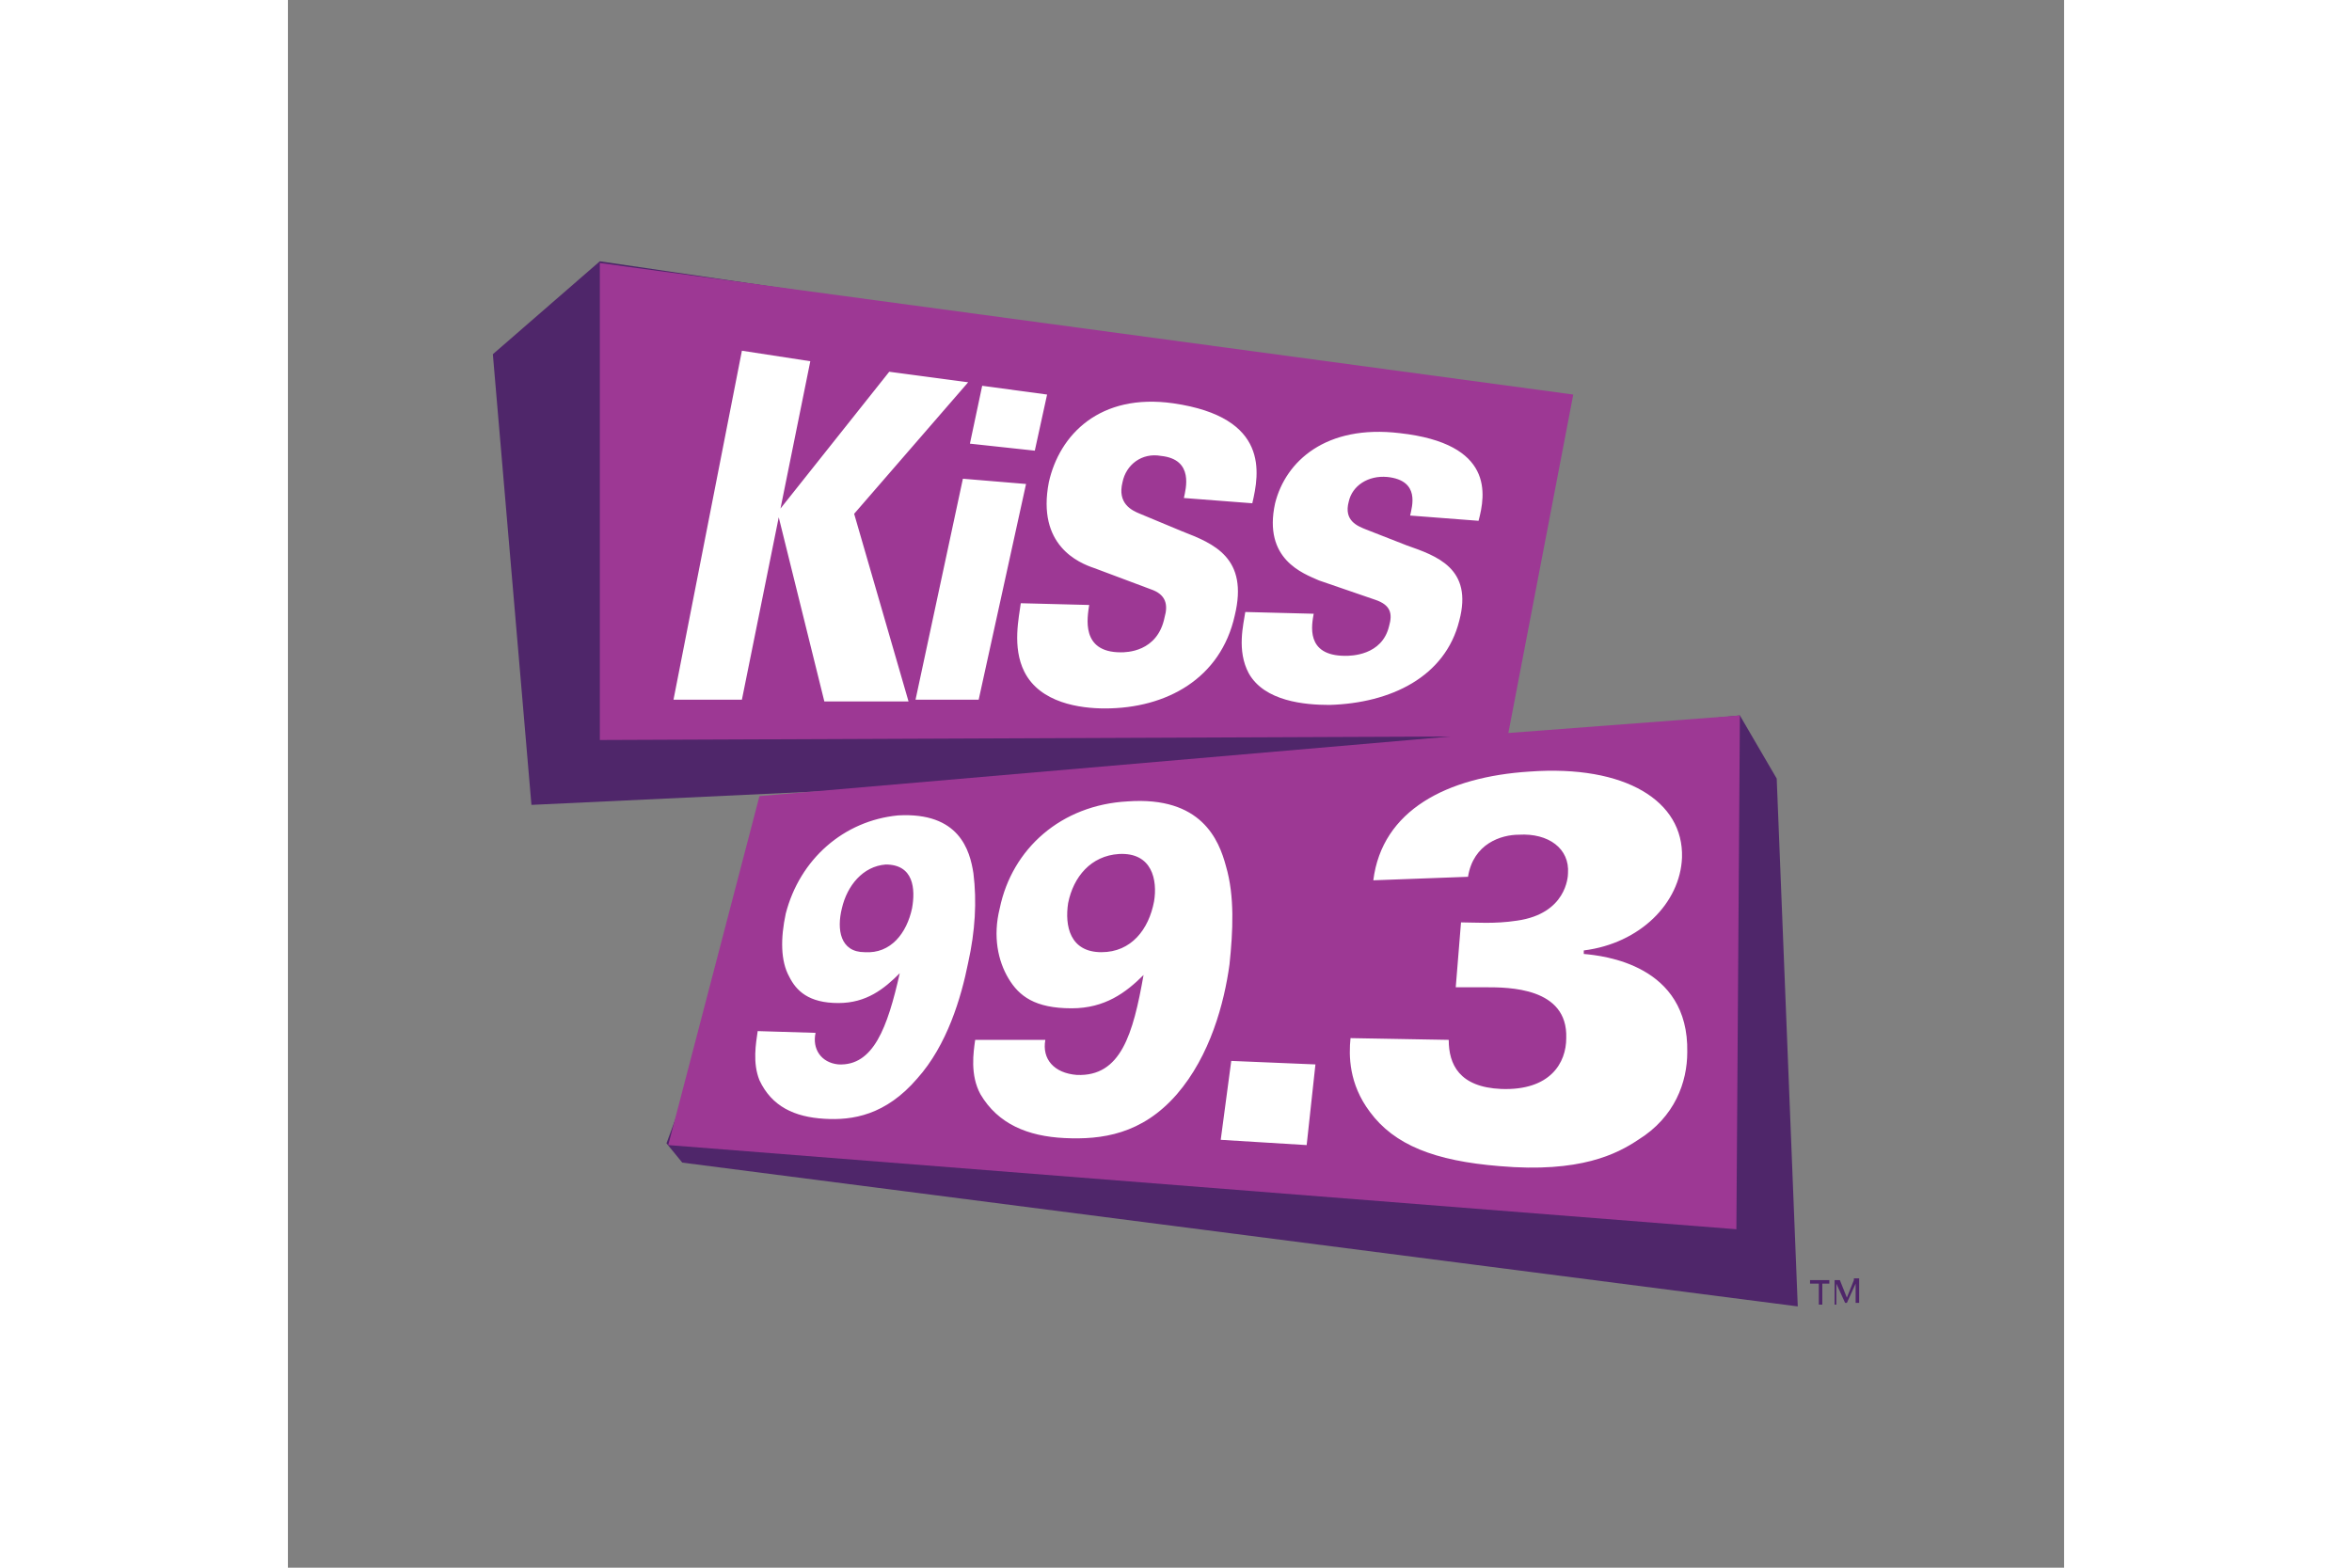
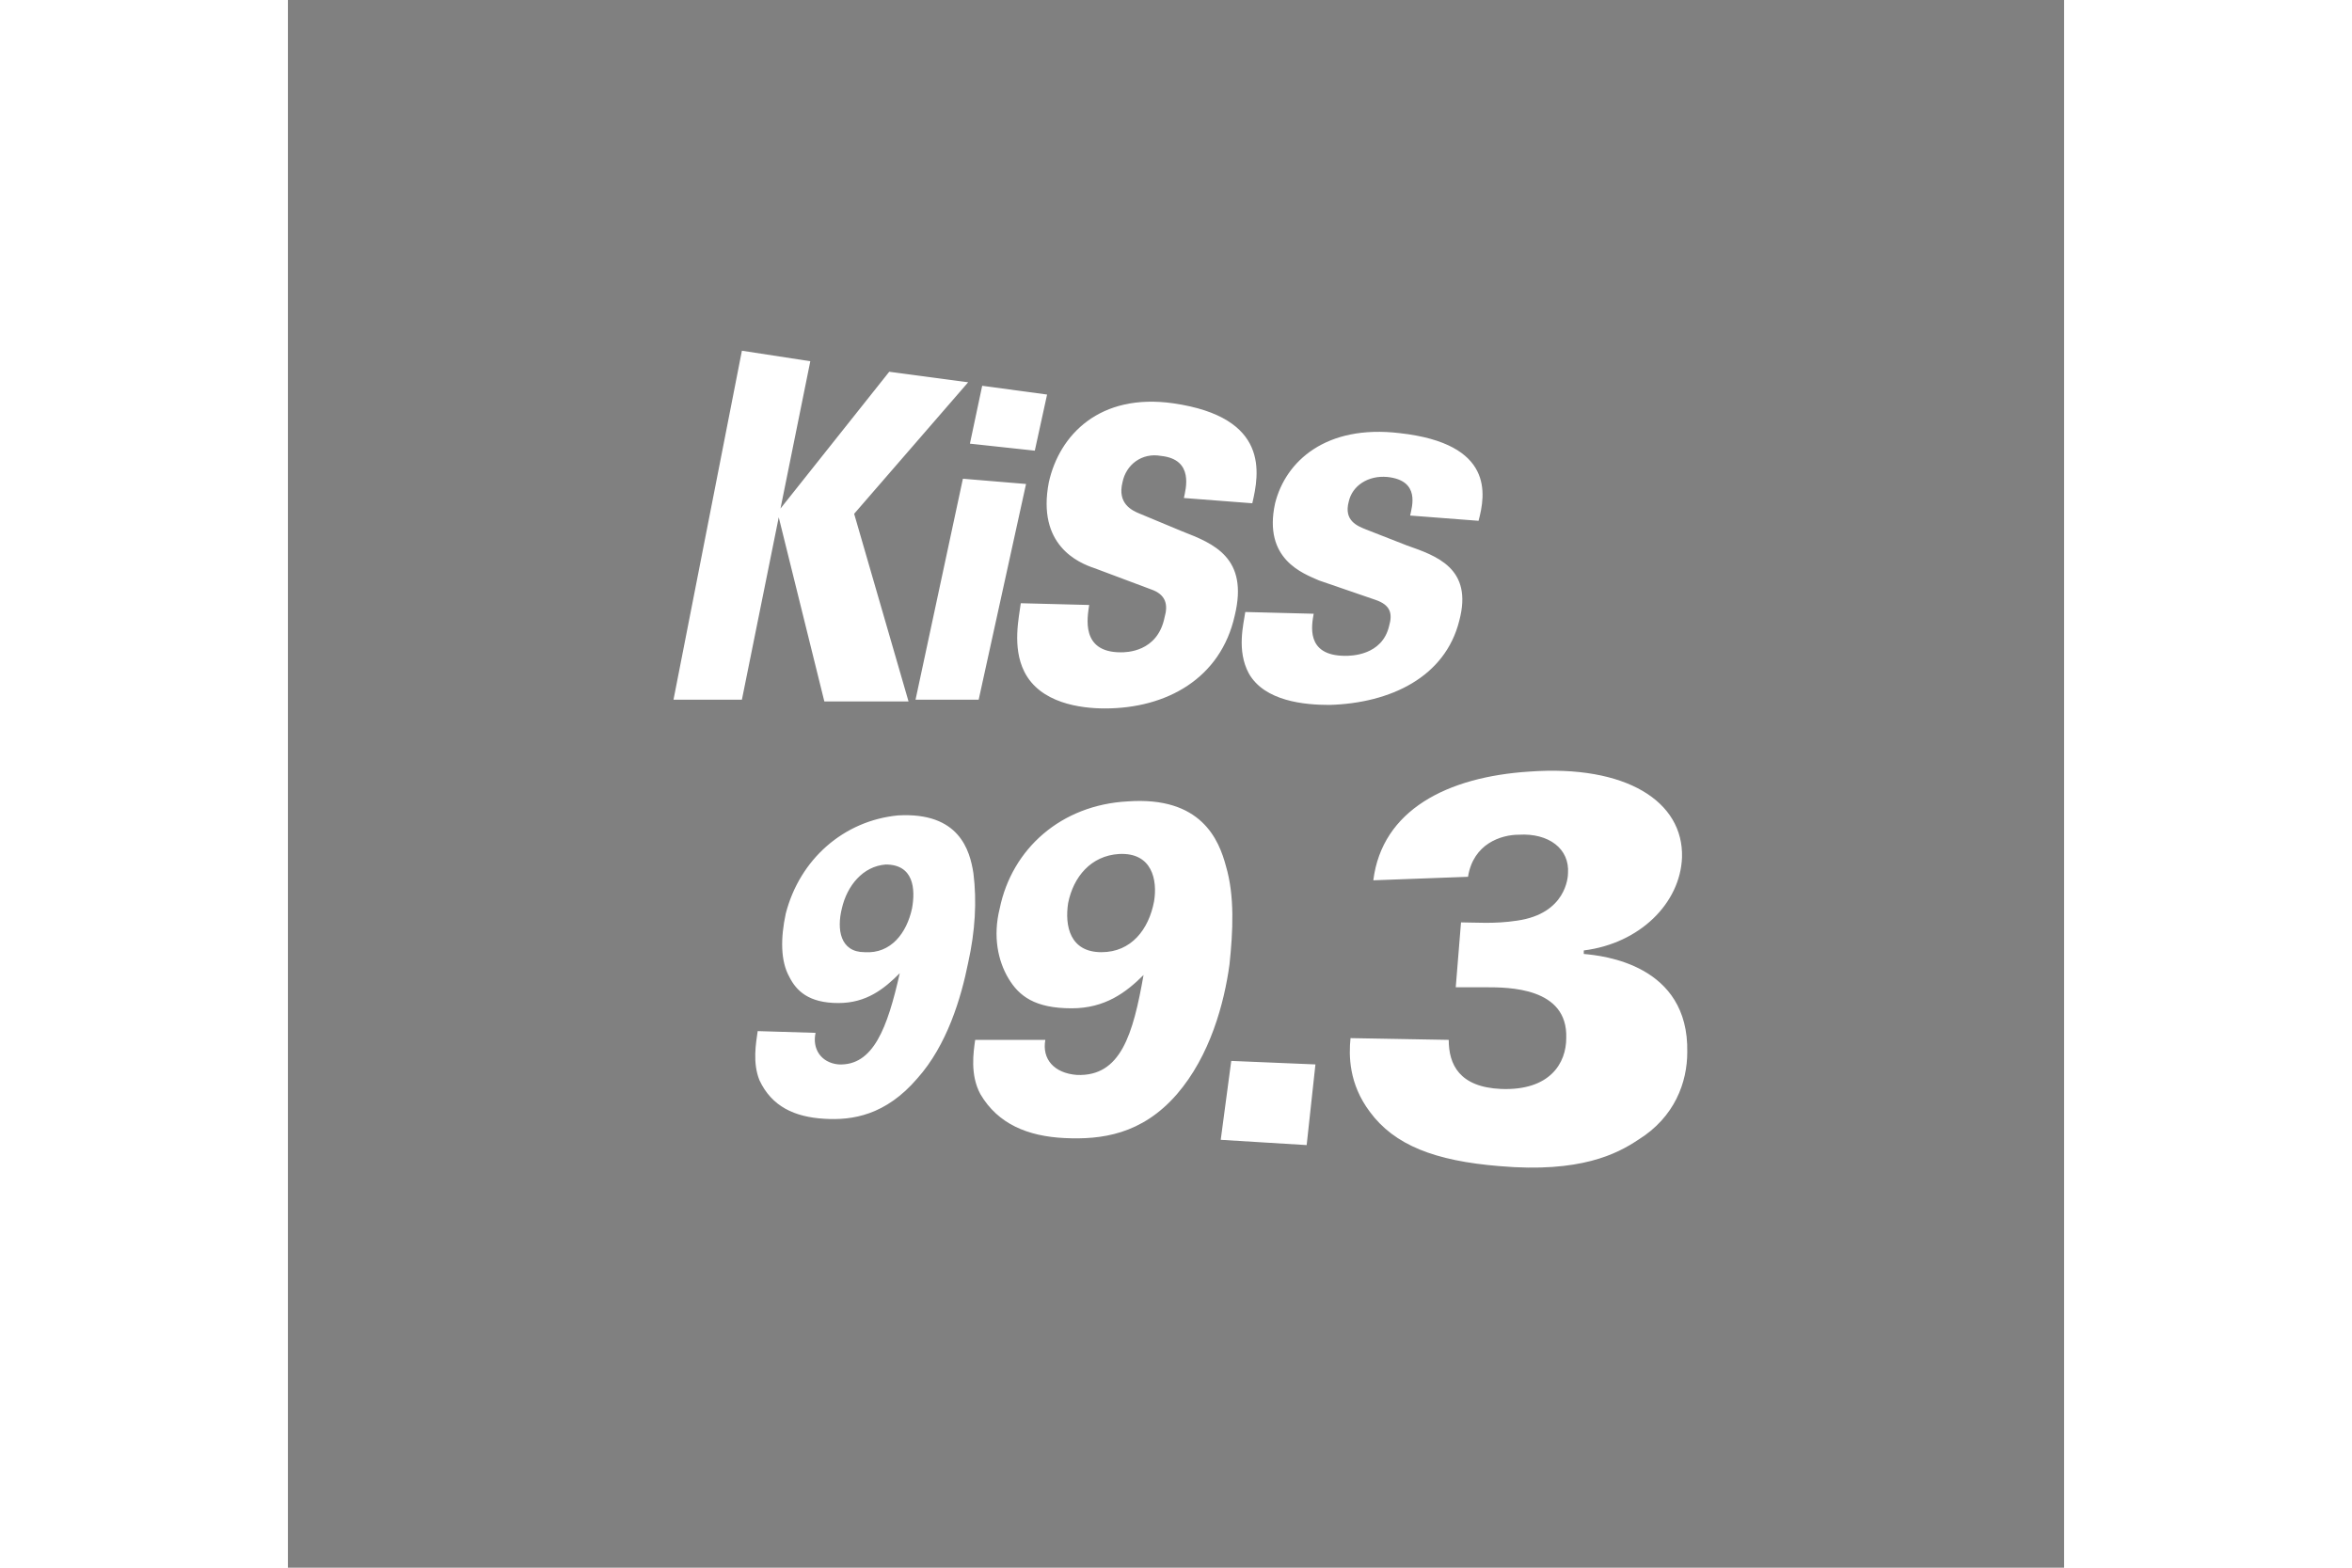
<svg xmlns="http://www.w3.org/2000/svg" height="800" width="1200" viewBox="-54.15 -69.049 469.3 414.293">
  <rect x="-54.15" y="-69.049" width="469.3" height="414.293" fill="#808080" stroke="none" />
-   <path fill="#4f266a" d="M339.22 136.707l-9.732-16.683-65.342 6.488 19-88.975L28.268 0 0 24.561l10.195 119.097 78.78-3.707L76 151.073l-30.122 82.024 4.17 5.098 294.732 38z" />
-   <path fill="#9d3894" d="M268.317 124.658l17.146-89.439L28.268.463v126.05l224.756-.928L70.44 141.341l-24.098 92.22 282.22 22.244.927-135.78z" />
  <path fill="#fff" d="M109.83 116.317L95.462 66.732l30.122-34.756-20.853-2.78L76 65.34l7.878-38.926-18.073-2.78-18.073 92.219h18.073l9.732-48.195 12.048 48.658zm14.365-58.854l-12.512 58.39h16.683l12.512-57zm22.244-22.243l-17.146-2.318-3.244 15.293 17.146 1.854zm12.512 45.878l14.83 5.56c4.17 1.39 4.634 4.171 3.707 7.415-1.854 9.268-10.195 9.268-11.586 9.268-10.658 0-8.805-9.268-8.341-12.512l-18.073-.463c-.464 3.707-2.317 11.585.927 18.073 4.17 8.341 14.829 9.732 21.317 9.732 16.22 0 30.585-7.878 34.292-24.561 3.708-15.293-5.56-19-13.902-22.244L171 66.732c-2.317-.927-6.024-2.78-4.634-8.342.927-4.634 5.097-7.878 10.195-6.951 8.805.927 6.488 8.805 6.024 11.122l18.073 1.39c1.854-7.878 4.635-22.707-20.853-26.414-19.464-2.78-30.122 8.341-32.903 20.853-3.244 16.683 7.878 21.317 12.05 22.708m59.316 3.243l14.83 5.098c4.17 1.39 4.634 3.707 3.707 6.951-1.854 7.878-10.195 7.878-11.586 7.878-10.658 0-8.804-8.341-8.341-11.122l-18.073-.463c-.464 3.244-2.317 10.195.927 16.22 4.17 7.414 14.829 8.34 21.317 8.34 16.22-.463 30.585-7.414 34.292-22.243 3.708-13.902-6.024-17.146-13.902-19.927l-10.659-4.17c-2.317-.927-6.024-2.318-4.634-7.415.927-4.171 5.098-6.951 10.195-6.488 8.805.927 6.488 7.878 6.025 10.195l18.073 1.39c1.854-6.95 4.17-20.39-20.854-23.17-19.463-2.317-30.122 7.414-32.902 18.536-3.244 14.83 7.414 18.537 11.585 20.39" />
-   <path fill="#4f266a" d="M348.488 270.17h1.853v5.562h.927v-5.561h1.854v-.927h-5.098v.927zm11.122-.926l-1.854 4.634-1.854-4.634h-1.39v6.488h.463v-5.561l2.318 5.097h.463l2.317-5.097v5.097H361v-6.488h-1.39z" />
  <path fill="#fff" d="M110.756 171c.927-5.098.463-11.585-6.951-11.585-6.025.463-10.195 5.56-11.586 11.585-1.39 5.56-.463 11.585 6.025 11.585 6.951.464 11.122-5.097 12.512-11.585m-25.488 32.902c-.927 4.171 1.39 7.878 6.025 8.342 9.268.463 12.975-9.732 16.22-24.098-4.172 4.171-8.806 7.878-16.22 7.878-7.878 0-11.122-3.244-12.976-6.95C76 184.901 76 178.877 77.39 172.39c3.708-14.366 15.293-24.56 29.659-25.951 16.22-.927 19 9.268 19.927 15.293.926 7.414.463 15.292-1.39 23.634-1.854 9.268-5.562 21.78-13.44 30.585-8.341 9.732-17.146 11.122-24.56 10.659-7.879-.464-13.903-3.244-17.147-10.195-1.854-4.635-.927-9.732-.463-12.976zm89.439-34.756c.927-5.56-.463-12.975-9.268-12.512-7.415.463-12.049 6.024-13.44 12.976-.926 6.024.464 12.975 8.806 12.975 7.878 0 12.512-6.024 13.902-13.439m-28.731 36.61c-.927 5.098 2.317 8.805 8.341 9.268 11.585.464 14.83-10.658 17.61-26.414-4.634 4.634-10.195 8.805-19 8.805-9.732 0-13.903-3.244-16.683-7.878-2.78-4.635-4.17-11.122-2.317-18.537 3.244-15.756 16.22-27.342 33.829-28.268 19.463-1.39 24.098 10.195 25.951 17.146 2.317 7.878 1.854 17.146.927 25.951-1.39 10.195-5.097 24.098-13.902 34.293-9.269 10.658-19.927 12.049-29.659 11.585-9.732-.463-17.61-3.707-22.244-11.585-2.78-5.098-1.853-11.122-1.39-14.366zm49.121 5.561l22.244.927-2.317 21.317-22.707-1.39zm57.463-5.561c0 6.488 2.781 12.512 13.903 12.976 12.976.463 17.147-6.952 17.147-13.44.463-13.438-15.293-13.438-21.317-13.438h-7.878l1.39-17.147c3.707 0 8.805.464 14.829-.463 12.976-1.854 13.439-11.586 13.439-12.512.463-6.488-5.098-10.659-12.976-10.195-4.634 0-12.048 2.317-13.439 11.121l-25.024.927c2.317-18.536 19.463-27.341 41.244-28.731 25.488-1.854 40.78 7.878 40.317 22.707-.463 12.049-11.122 22.707-25.951 24.56v.928c5.097.463 27.805 2.78 27.341 25.95 0 7.879-3.244 17.147-12.975 23.172-5.561 3.707-15.293 8.805-36.61 6.95-17.146-1.39-27.805-5.56-34.293-14.365-5.56-7.415-5.56-14.83-5.097-19.463z" />
</svg>